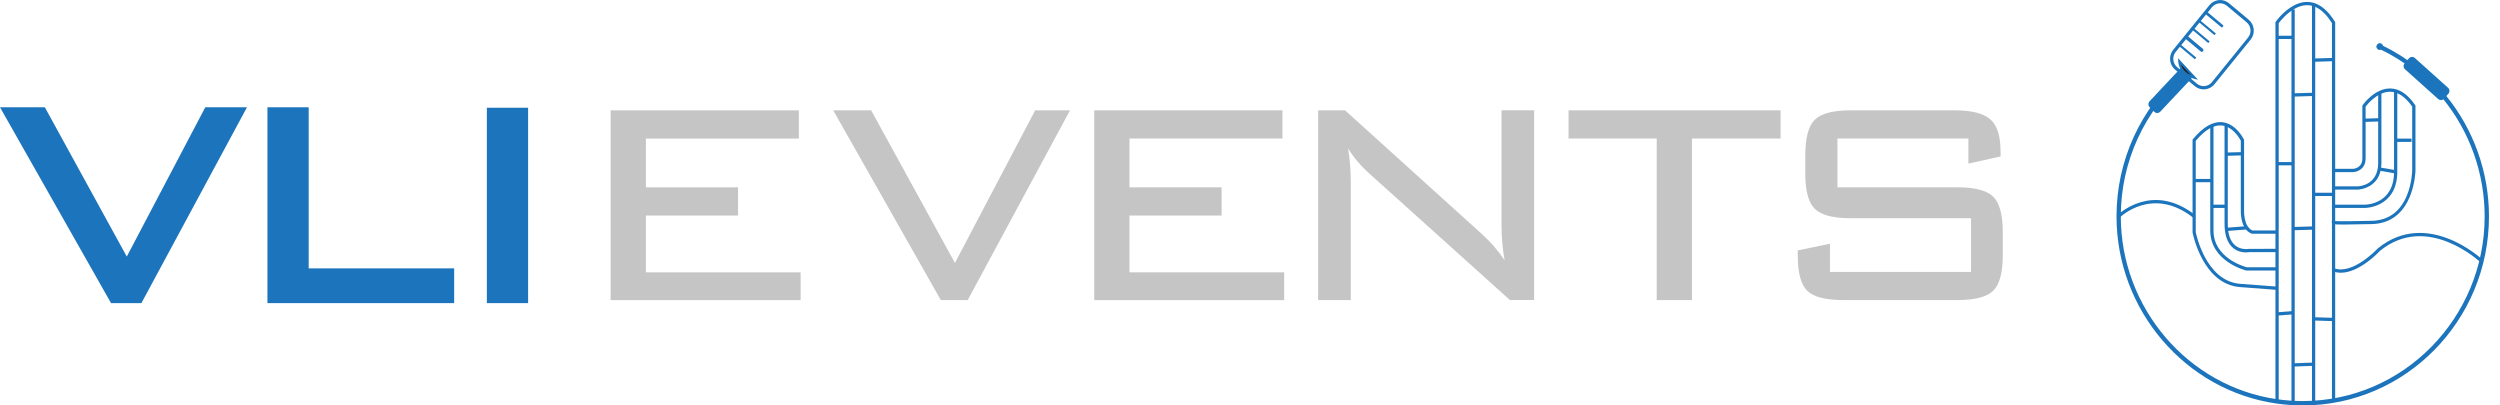
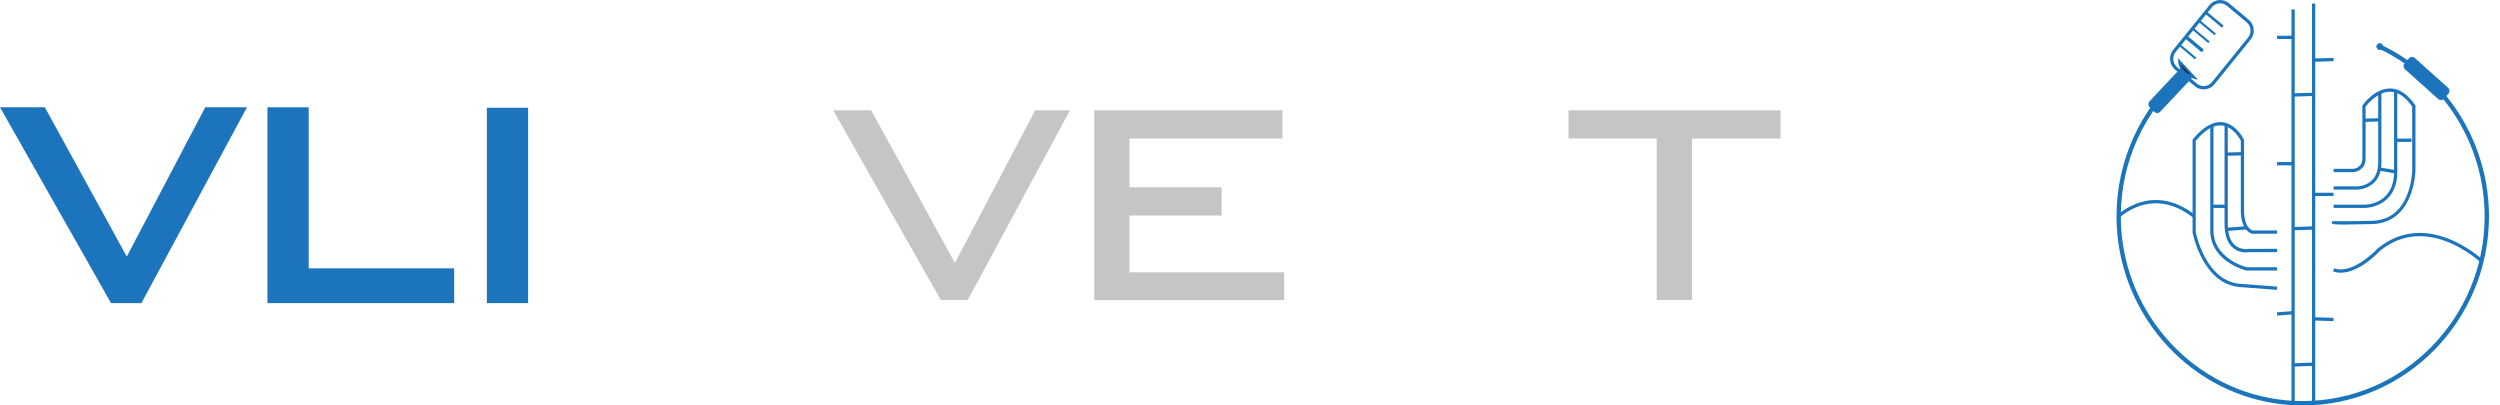
<svg xmlns="http://www.w3.org/2000/svg" width="222" height="36" viewBox="0 0 222 36" fill="none">
  <g clip-path="url(#clip0_6075_2)">
-     <path d="M202.348 35.646H202.06V1.966L202.087 1.928C202.114 1.887 202.766 0.965 203.725 0.471C204.663 -0.011 206.054 -0.149 207.343 1.933L207.364 1.969V35.605H207.077V2.052C206.139 0.557 205.055 0.114 203.853 0.73C203.059 1.138 202.476 1.885 202.348 2.058V35.643V35.646Z" fill="#1C75BC" />
    <path d="M203.771 0.836H203.483V35.803H203.771V0.836Z" fill="#1C75BC" />
    <path d="M205.593 0.316H205.305V35.792H205.593V0.316Z" fill="#1C75BC" />
    <path d="M203.627 3.172H202.204V3.464H203.627V3.172Z" fill="#1C75BC" />
    <path d="M205.444 8.233L203.62 8.287L203.628 8.579L205.452 8.525L205.444 8.233Z" fill="#1C75BC" />
    <path d="M207.215 5.141L205.444 5.196L205.453 5.488L207.224 5.433L207.215 5.141Z" fill="#1C75BC" />
    <path d="M205.445 20.102L203.621 20.156L203.629 20.448L205.453 20.394L205.445 20.102Z" fill="#1C75BC" />
    <path d="M203.627 14.391H202.204V14.683H203.627V14.391Z" fill="#1C75BC" />
    <path d="M208.094 19.94C207.093 19.94 207.087 19.889 207.071 19.778L207.055 19.648L207.189 19.613L207.221 19.745L207.263 19.624C207.319 19.637 207.729 19.672 210.601 19.608C212.072 19.575 213.124 18.821 213.729 17.366C214.187 16.263 214.203 15.149 214.203 15.135V9.464C213.601 8.596 212.943 8.156 212.248 8.148C212.242 8.148 212.237 8.148 212.234 8.148C211.124 8.148 210.228 9.251 210.066 9.467V14.075C210.066 14.994 209.344 15.268 208.963 15.284H207.226V14.992H208.958C208.984 14.992 209.778 14.94 209.778 14.075V9.37L209.805 9.332C209.847 9.272 210.865 7.855 212.234 7.855C212.24 7.855 212.245 7.855 212.253 7.855C213.058 7.864 213.804 8.361 214.467 9.335L214.494 9.372V15.138C214.494 15.186 214.408 19.816 210.609 19.9C209.41 19.927 208.619 19.94 208.1 19.94H208.094Z" fill="#1C75BC" />
    <path d="M203.614 27.624L202.192 27.734L202.214 28.026L203.635 27.916L203.614 27.624Z" fill="#1C75BC" />
    <path d="M205.444 32.194L203.62 32.261L203.631 32.553L205.454 32.486L205.444 32.194Z" fill="#1C75BC" />
    <path d="M205.448 28.169L205.439 28.461L207.21 28.515L207.219 28.223L205.448 28.169Z" fill="#1C75BC" />
    <path d="M194.753 19.326C191.119 16.484 188.266 19.286 188.239 19.316L188.037 19.107C188.066 19.078 191.1 16.1 194.929 19.097L194.753 19.329V19.326Z" fill="#1C75BC" />
    <path d="M207.865 24.218C207.631 24.218 207.399 24.18 207.173 24.099L207.271 23.823C208.934 24.437 211.121 22.087 211.142 22.063C215.551 18.469 220.413 23.028 220.461 23.074L220.264 23.288C220.216 23.242 215.535 18.859 211.339 22.277C211.27 22.355 209.536 24.218 207.868 24.218H207.865Z" fill="#1C75BC" />
    <path d="M195.682 7.937C195.397 7.937 195.123 7.837 194.902 7.653L193.149 6.187C192.896 5.976 192.739 5.673 192.707 5.341C192.675 5.005 192.773 4.681 192.981 4.424L196.197 0.457C196.404 0.2 196.703 0.041 197.03 0.008C197.361 -0.024 197.681 0.073 197.934 0.287L199.687 1.752C200.211 2.19 200.289 2.983 199.857 3.515L196.642 7.482C196.434 7.739 196.135 7.899 195.808 7.931C195.768 7.937 195.725 7.937 195.685 7.937H195.682ZM197.15 0.292C197.118 0.292 197.086 0.292 197.057 0.297C196.804 0.322 196.578 0.446 196.418 0.644L193.202 4.611C193.042 4.808 192.968 5.057 192.992 5.314C193.016 5.571 193.136 5.8 193.33 5.963L195.083 7.428C195.278 7.59 195.525 7.666 195.776 7.642C196.029 7.618 196.255 7.496 196.415 7.298L199.631 3.331C199.964 2.923 199.905 2.315 199.5 1.979L197.747 0.514C197.577 0.37 197.366 0.295 197.148 0.295L197.15 0.292Z" fill="#1C75BC" />
    <path d="M197.316 2.453L197.228 2.396L195.749 1.163L195.869 0.995L195.973 1.038L197.449 2.271L197.374 2.382L197.316 2.453Z" fill="#1C75BC" />
    <path d="M195.318 1.762L195.196 1.913L196.646 3.124L196.768 2.973L195.318 1.762Z" fill="#1C75BC" />
    <path d="M194.797 2.49L194.675 2.641L196.095 3.826L196.216 3.676L194.797 2.49Z" fill="#1C75BC" />
    <path d="M195.485 4.611L195.435 4.578L194.025 3.402L194.012 3.342C194.009 3.31 194.02 3.277 194.039 3.25L194.073 3.207C194.116 3.153 194.193 3.148 194.247 3.191L195.624 4.343C195.674 4.386 195.682 4.465 195.64 4.516L195.579 4.592L195.483 4.608L195.485 4.611Z" fill="#1C75BC" />
    <path d="M193.581 3.906L193.459 4.057L194.909 5.268L195.031 5.118L193.581 3.906Z" fill="#1C75BC" />
    <path d="M194.475 6.564L194.06 6.163C193.949 6.055 193.774 6.06 193.668 6.172L190.956 9.058C190.85 9.17 190.855 9.348 190.965 9.456L191.38 9.857C191.49 9.964 191.666 9.96 191.771 9.848L194.484 6.962C194.589 6.849 194.585 6.671 194.475 6.564Z" fill="#1C75BC" />
    <path d="M191.564 10.038C191.468 10.038 191.377 10 191.308 9.932L190.892 9.529C190.82 9.459 190.781 9.367 190.778 9.264C190.778 9.164 190.812 9.067 190.879 8.994L193.594 6.106C193.735 5.955 193.972 5.949 194.119 6.092L194.534 6.495C194.683 6.639 194.689 6.879 194.548 7.028L191.833 9.916C191.764 9.989 191.673 10.03 191.572 10.032C191.569 10.032 191.566 10.032 191.564 10.032V10.038ZM193.863 6.187C193.815 6.187 193.767 6.206 193.732 6.244L191.018 9.132C190.986 9.167 190.967 9.213 190.967 9.262C190.967 9.31 190.988 9.356 191.023 9.389L191.439 9.792C191.473 9.824 191.529 9.84 191.566 9.843C191.614 9.843 191.66 9.821 191.692 9.786L194.406 6.898C194.476 6.825 194.473 6.709 194.401 6.639L193.985 6.236C193.951 6.203 193.906 6.184 193.86 6.184L193.863 6.187Z" fill="#1C75BC" />
    <path d="M193.519 5.422L194.899 6.914C194.899 6.914 193.575 6.612 193.519 5.422Z" fill="#231F20" />
    <path d="M195.184 7.079L194.881 7.009C194.867 7.006 193.485 6.677 193.426 5.427L193.413 5.165L195.184 7.079ZM193.663 5.717C193.807 6.249 194.244 6.541 194.564 6.69L193.663 5.717Z" fill="#1C75BC" />
    <path d="M207.213 17.114H205.449V17.407H207.213V17.114Z" fill="#1C75BC" />
    <path d="M209.999 18.466H207.223V18.174H209.999C210.106 18.174 212.591 18.137 212.591 15.259V8.075H212.879V15.259C212.879 16.914 212.093 17.698 211.435 18.066C210.729 18.461 210.031 18.466 209.997 18.466H209.999Z" fill="#1C75BC" />
    <path d="M207.221 16.836V16.544H209.394C209.461 16.544 211.145 16.465 211.182 14.535V8.218H211.47V14.537C211.427 16.752 209.418 16.833 209.397 16.836H207.221Z" fill="#1C75BC" />
    <path d="M211.322 10.493L209.913 10.535L209.921 10.827L211.33 10.785L211.322 10.493Z" fill="#1C75BC" />
    <path d="M214.145 12.309H212.735V12.601H214.145V12.309Z" fill="#1C75BC" />
    <path d="M211.345 14.871L211.297 15.159L212.704 15.404L212.753 15.116L211.345 14.871Z" fill="#1C75BC" />
    <path d="M213.988 5.25L213.609 5.686C213.508 5.802 213.518 5.98 213.633 6.083L216.578 8.723C216.693 8.826 216.868 8.815 216.969 8.699L217.348 8.263C217.45 8.147 217.439 7.969 217.324 7.866L214.379 5.225C214.265 5.123 214.09 5.133 213.988 5.25Z" fill="#1C75BC" />
    <path d="M216.755 8.888C216.665 8.888 216.577 8.856 216.51 8.794L213.564 6.152C213.489 6.084 213.447 5.992 213.439 5.892C213.433 5.792 213.465 5.695 213.532 5.619L213.913 5.181C213.979 5.105 214.07 5.062 214.169 5.054C214.267 5.049 214.363 5.081 214.438 5.149L217.384 7.791C217.539 7.928 217.552 8.166 217.416 8.323L217.035 8.761C216.968 8.837 216.878 8.88 216.779 8.888C216.771 8.888 216.763 8.888 216.755 8.888ZM214.193 5.251C214.193 5.251 214.185 5.251 214.182 5.251C214.134 5.254 214.089 5.276 214.059 5.314L213.678 5.752C213.646 5.787 213.63 5.835 213.633 5.884C213.636 5.933 213.657 5.979 213.694 6.009L216.641 8.65C216.675 8.683 216.721 8.699 216.771 8.696C216.819 8.694 216.865 8.672 216.894 8.634L217.275 8.196C217.341 8.12 217.333 8.004 217.259 7.937L214.312 5.295C214.28 5.265 214.238 5.249 214.193 5.249V5.251Z" fill="#1C75BC" />
    <path d="M204.485 36C203.712 36 202.937 35.946 202.178 35.838C194.063 34.688 187.946 27.541 187.946 19.213C187.946 14.259 190.088 9.581 193.818 6.382L194.065 6.679C190.418 9.805 188.327 14.372 188.327 19.213C188.327 27.349 194.302 34.332 202.228 35.454C202.969 35.559 203.728 35.613 204.482 35.613C213.391 35.613 220.637 28.255 220.637 19.215C220.637 15.416 219.326 11.712 216.947 8.786C215.445 6.939 213.529 5.419 211.403 4.394L211.568 4.043C213.742 5.092 215.706 6.644 217.243 8.537C219.678 11.533 221.021 15.324 221.021 19.215C221.021 28.472 213.601 36.003 204.482 36.003L204.485 36Z" fill="#1C75BC" />
    <path d="M211.326 4.419C211.478 4.419 211.601 4.294 211.601 4.14C211.601 3.986 211.478 3.862 211.326 3.862C211.175 3.862 211.052 3.986 211.052 4.14C211.052 4.294 211.175 4.419 211.326 4.419Z" fill="#1C75BC" />
    <path d="M211.326 4.443C211.161 4.443 211.028 4.308 211.028 4.14C211.028 3.972 211.161 3.837 211.326 3.837C211.491 3.837 211.624 3.972 211.624 4.14C211.624 4.308 211.491 4.443 211.326 4.443ZM211.326 3.889C211.187 3.889 211.076 4.002 211.076 4.143C211.076 4.283 211.187 4.397 211.326 4.397C211.464 4.397 211.576 4.283 211.576 4.143C211.576 4.002 211.464 3.889 211.326 3.889Z" fill="#1C75BC" />
    <path d="M202.193 25.741L198.919 25.494C195.573 25.243 194.707 20.684 194.699 20.638V12.401L194.731 12.361C195.64 11.257 196.53 10.752 197.377 10.857C198.584 11.006 199.234 12.334 199.26 12.39L199.274 12.42V18.556C199.239 20.167 199.929 20.435 200.033 20.465H202.201V20.757H199.985C199.942 20.746 198.941 20.519 198.983 18.553V12.49C198.885 12.304 198.299 11.265 197.337 11.146C196.602 11.057 195.808 11.514 194.982 12.507V20.611C194.987 20.627 195.816 24.97 198.938 25.205L202.212 25.451L202.191 25.743L202.193 25.741Z" fill="#1C75BC" />
    <path d="M202.204 24.023H199.46C199.428 24.013 196.253 23.226 196.271 20.446V11.149H196.559V20.446C196.54 22.901 199.282 23.672 199.511 23.731H202.204V24.023Z" fill="#1C75BC" />
    <path d="M199.447 22.415C199.148 22.415 198.696 22.35 198.299 22.017C197.782 21.584 197.526 20.833 197.539 19.786V11.149H197.827V19.786C197.814 20.741 198.032 21.411 198.477 21.787C199.007 22.236 199.7 22.101 199.705 22.098H199.735L202.204 22.095V22.387H199.748C199.708 22.396 199.596 22.412 199.444 22.412L199.447 22.415Z" fill="#1C75BC" />
-     <path d="M196.415 15.889H194.899V16.181H196.415V15.889Z" fill="#1C75BC" />
    <path d="M199.129 13.505L197.68 13.545L197.688 13.837L199.137 13.797L199.129 13.505Z" fill="#1C75BC" />
    <path d="M197.681 18.174H196.415V18.466H197.681V18.174Z" fill="#1C75BC" />
    <path d="M199.511 20.083L197.696 20.223L197.718 20.515L199.532 20.374L199.511 20.083Z" fill="#1C75BC" />
    <path d="M24.014 26.646V9.8H27.144V24.105H40.062V26.646H24.014Z" fill="#1C75BC" />
    <path d="M40.329 26.917H23.748V9.527H27.411V23.831H40.329V26.914V26.917ZM24.28 26.376H39.796V24.375H26.878V10.07H24.28V26.376Z" fill="#1C75BC" />
    <path d="M10.012 26.646L0.461 9.797H3.828L11.266 23.347L18.39 9.797H21.483L12.401 26.644H10.014L10.012 26.646Z" fill="#1C75BC" />
    <path d="M12.559 26.917H9.86L0 9.527H3.983L11.258 22.782L18.228 9.527H21.931L12.559 26.914V26.917ZM10.166 26.376H12.242L21.033 10.07H18.55L11.272 23.913L3.671 10.067H0.922L10.166 26.373V26.376Z" fill="#1C75BC" />
    <path d="M46.63 26.646H43.499V9.838H46.63V26.646Z" fill="#1C75BC" />
    <path d="M46.896 26.917H43.233V9.567H46.896V26.917ZM43.766 26.376H46.363V10.108H43.766V26.376Z" fill="#1C75BC" />
-     <path d="M54.225 26.646V9.8H70.939V12.304H57.355V16.636H65.537V19.14H57.355V24.186H71.096V26.649H54.225V26.646Z" fill="#C5C5C5" />
    <path d="M83.543 26.646L73.992 9.8H77.36L84.798 23.35L91.922 9.8H95.015L85.933 26.646H83.546H83.543Z" fill="#C5C5C5" />
    <path d="M97.167 26.646V9.8H113.882V12.304H100.297V16.636H108.479V19.14H100.297V24.186H114.036V26.649H97.165L97.167 26.646Z" fill="#C5C5C5" />
-     <path d="M119.713 13.175C119.871 14.156 119.948 15.162 119.948 16.195V26.644H117.052V9.797H119.439L131.614 20.803C132.37 21.492 133.036 22.26 133.609 23.107C133.425 22.101 133.335 21.054 133.335 19.967V9.794H136.231V26.641H134.078L121.669 15.476C120.835 14.735 120.182 13.967 119.711 13.172L119.713 13.175Z" fill="#C5C5C5" />
    <path d="M150.246 12.301V26.646H147.116V12.301H139.286V9.797H158.116V12.301H150.249H150.246Z" fill="#C5C5C5" />
-     <path d="M174.791 12.301H163.165V16.633H173.813C175.379 16.633 176.442 16.912 177.005 17.471C177.567 18.031 177.846 19.08 177.846 20.622V22.658C177.846 24.199 177.567 25.251 177.005 25.808C176.442 26.365 175.379 26.646 173.813 26.646H163.713C162.12 26.646 161.044 26.373 160.485 25.824C159.922 25.278 159.643 24.24 159.643 22.712V22.236L162.501 21.641V24.145H175.028V19.378H164.342C162.776 19.378 161.713 19.099 161.151 18.542C160.588 17.985 160.309 16.939 160.309 15.403V13.813C160.309 12.25 160.588 11.19 161.151 10.633C161.713 10.075 162.776 9.797 164.342 9.797H173.581C175.068 9.797 176.12 10.062 176.733 10.592C177.346 11.122 177.652 12.09 177.652 13.493V13.891L174.793 14.527V12.301H174.791Z" fill="#C5C5C5" />
  </g>
  <defs>
    <clipPath id="clip0_6075_2">
      <rect width="221.023" height="36" fill="white" />
    </clipPath>
  </defs>
</svg>